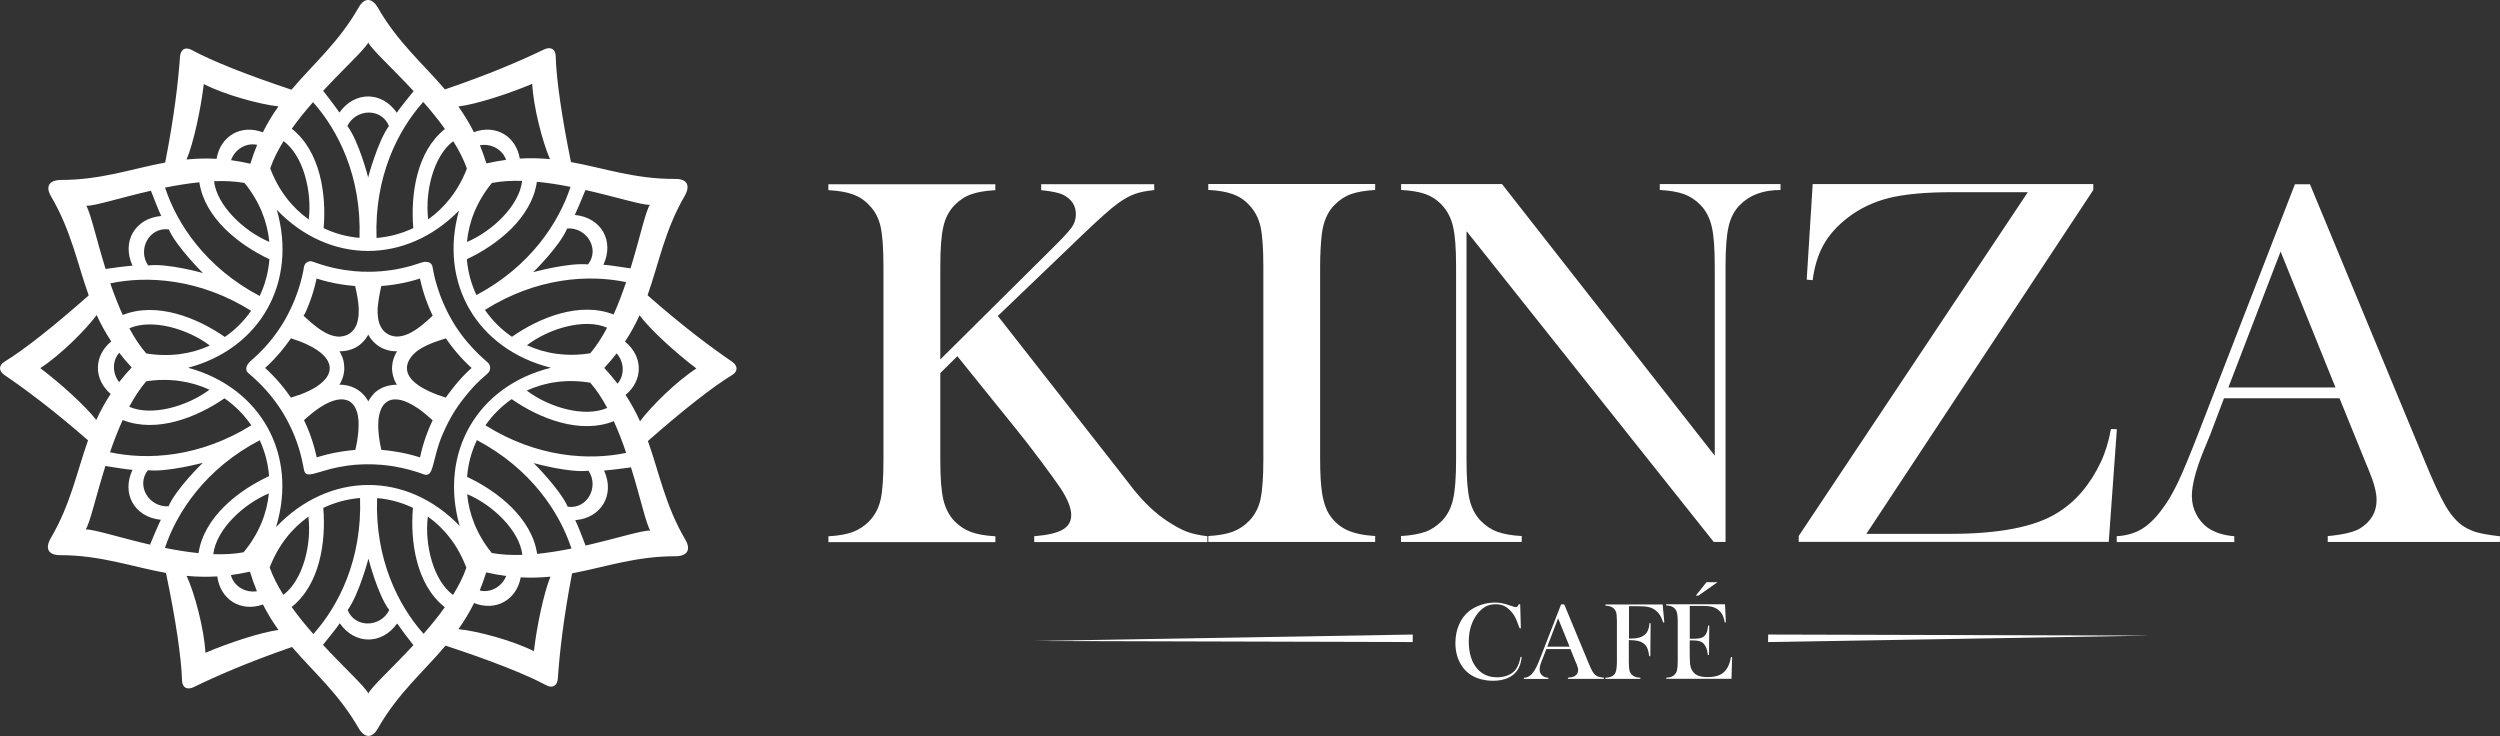
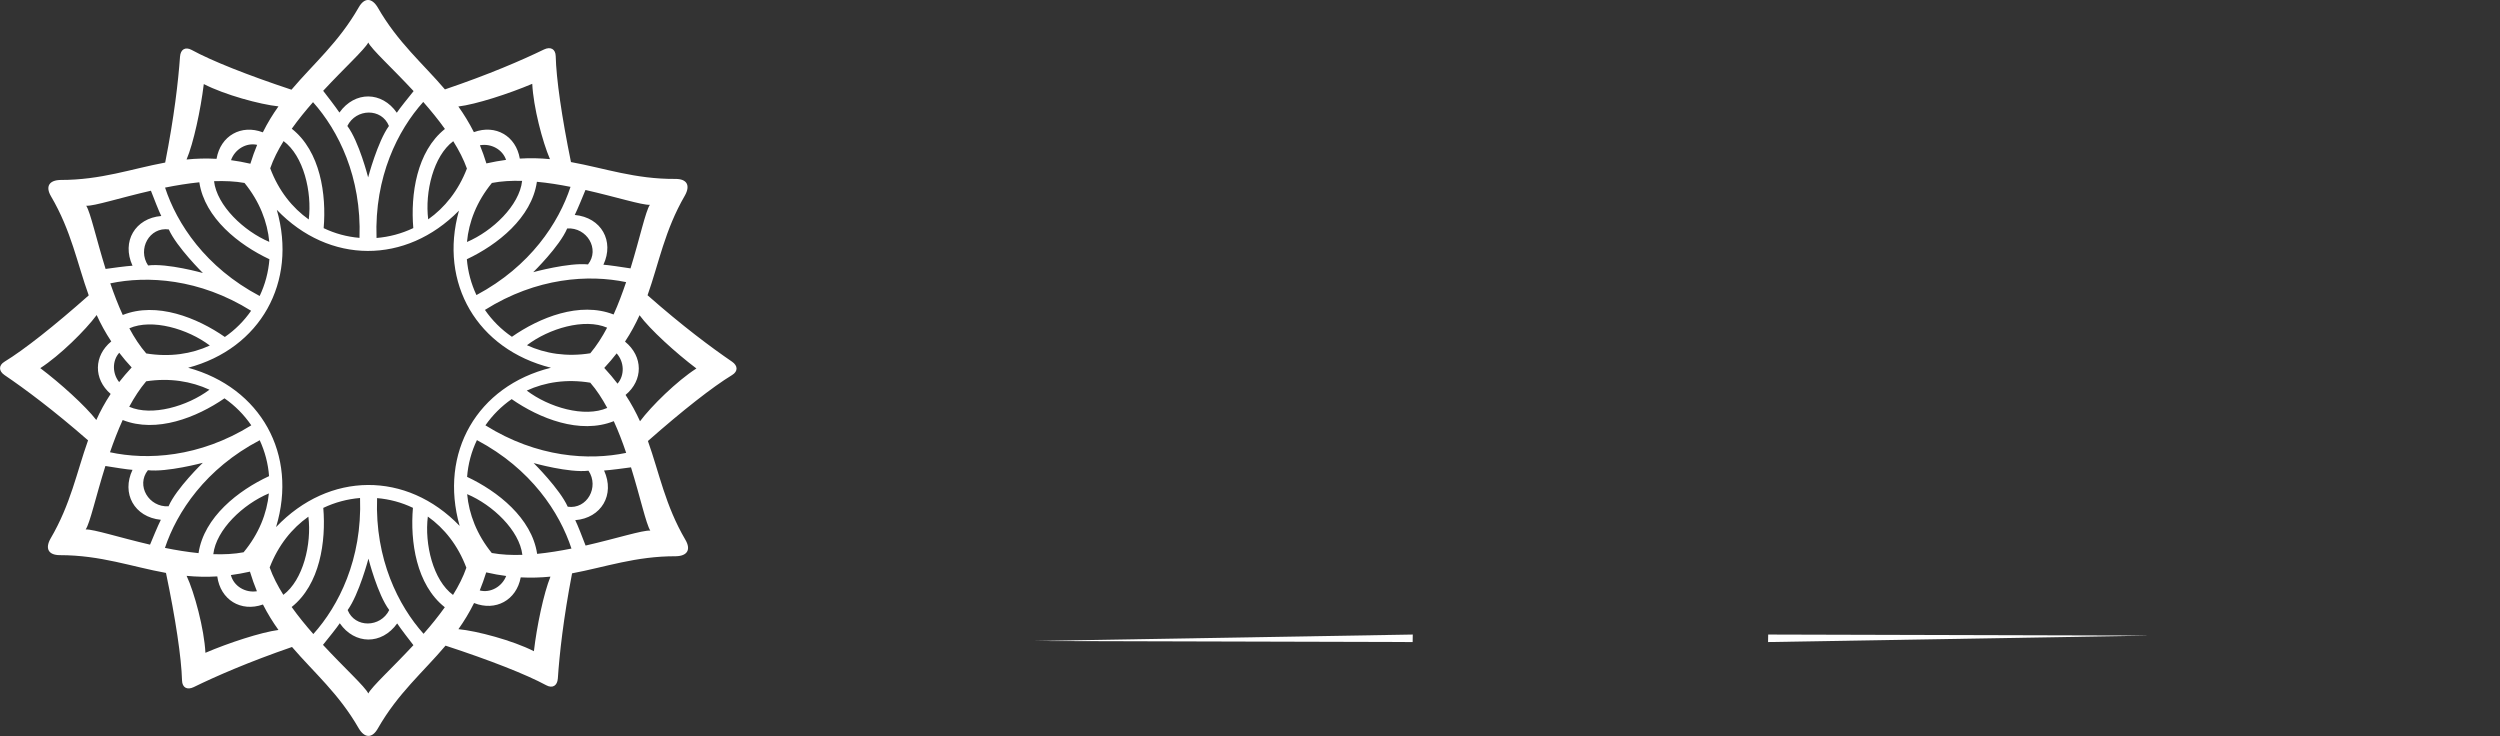
<svg xmlns="http://www.w3.org/2000/svg" id="Layer_1" version="1.1" viewBox="0 0 409.39 120.52">
  <rect x="0" y="0" width="409.39" height="120.52" fill="#333333" stroke="none" />
  <defs>
    <style>
      .st0 {
        fill: #fff;
      }
    </style>
  </defs>
-   <path class="st0" d="M382.45,63.45l-8.99-22.26-8.55,22.26h17.55,0ZM409.39,88.75h-28.21v-.96c2.54-.24,4.33-.66,5.33-1.28,1.77-1.12,2.67-2.67,2.67-4.64,0-1.17-.39-2.74-1.21-4.71l-.74-1.8-4.12-10.14h-18.92l-2.24,5.93-1.09,2.65c-1.28,3.15-1.93,5.63-1.93,7.43,0,1.06.24,2.05.72,2.98.47.9,1.1,1.66,1.91,2.23,1.13.77,2.56,1.23,4.32,1.37v.96h-19.25v-.96c1.52-.09,2.84-.46,4-1.12,1.14-.66,2.26-1.73,3.33-3.17.92-1.17,1.81-2.68,2.7-4.54.87-1.85,2.02-4.62,3.44-8.3l15.71-40.51h2.46l18.71,45.12c1.4,3.41,2.52,5.84,3.36,7.31.82,1.47,1.73,2.56,2.68,3.31.69.51,1.48.9,2.36,1.2.89.27,2.23.5,4,.71v.96h0l.02-.02ZM296.84,30.14h45.95v.97l-37.16,56.31h13.74c8.03,0,13.88-1.14,17.54-3.44,2.95-1.8,5.32-4.55,7.1-8.29.74-1.56,1.3-3.38,1.67-5.44l.97.04-1.33,18.44h-50.77v-.96l37.52-56.3h-12.29c-4.43,0-7.94.32-10.51.97-2.56.65-4.86,1.75-6.9,3.37-1.66,1.33-2.92,2.76-3.79,4.35-.88,1.58-1.45,3.5-1.75,5.72l-.97-.09.98-15.64h0ZM240.15,37.9v37.37c0,2.95.16,5.13.5,6.53.33,1.4.93,2.56,1.83,3.49.8.82,1.72,1.43,2.73,1.8,1.02.36,2.35.6,3.98.69v.96h-19.77v-.96c1.63-.09,2.94-.33,3.98-.69,1.01-.36,1.91-.97,2.73-1.8.88-.92,1.5-2.1,1.81-3.5.34-1.42.5-3.6.5-6.52v-31.7c0-2.9-.16-5.05-.5-6.48-.33-1.42-.93-2.57-1.81-3.5-.77-.84-1.67-1.43-2.68-1.8-1.02-.36-2.36-.6-4.01-.68v-.97h16.52l34.84,44.48v-31.01c0-2.97-.16-5.13-.5-6.53-.33-1.4-.93-2.56-1.81-3.49-.82-.84-1.72-1.43-2.73-1.8-1.02-.36-2.33-.6-3.96-.68v-.97h19.77v.97c-2.86,0-5.08.84-6.69,2.49-.88.92-1.5,2.08-1.81,3.5-.34,1.42-.5,3.58-.5,6.48v45.17h-1.93l-40.43-50.83h-.05v-.02ZM225.19,30.14v.97c-1.63.09-2.94.32-3.96.68-1.01.36-1.91.97-2.73,1.8-1.12,1.14-1.8,2.74-2.05,4.78-.17,1.52-.27,3.27-.27,5.25v31.65c0,2.38.12,4.26.34,5.64.24,1.36.6,2.46,1.13,3.3.74,1.15,1.7,2,2.87,2.56s2.73.89,4.67,1.01v.96h-27.32v-.96c1.66-.09,2.99-.33,4.01-.71,1.01-.39,1.91-.98,2.68-1.78.9-.92,1.52-2.08,1.85-3.49.3-1.4.47-3.57.47-6.53v-31.67c0-2.97-.16-5.13-.47-6.53-.33-1.4-.95-2.56-1.85-3.49-.77-.84-1.67-1.43-2.71-1.8-1.02-.36-2.36-.6-3.99-.68v-.97h27.33ZM153.97,58.87l18.18-18.03c1.8-1.77,2.92-2.99,3.37-3.63.46-.65.66-1.35.66-2.13,0-1.4-.68-2.46-2.06-3.17-.72-.35-1.93-.6-3.62-.77v-.98h18.51v.97c-1.26.12-2.31.32-3.16.63-.84.29-1.75.8-2.76,1.52-1.12.79-3.03,2.51-5.76,5.11l-13.93,13.35,19.8,25.28,2.44,3.14c1.8,2.23,3.67,3.99,5.62,5.25,1.17.76,2.22,1.33,3.09,1.66.89.33,2,.58,3.36.74v.96h-28.35v-.96c2.15-.17,3.69-.52,4.64-1.07.96-.55,1.42-1.35,1.42-2.41,0-1.14-.59-2.61-1.75-4.38-.58-.87-1.66-2.35-3.23-4.47-1.59-2.13-2.92-3.83-4-5.16l-9.67-11.99-2.79,2.76v14.22c0,2.92.16,5.09.5,6.52.33,1.4.93,2.57,1.81,3.5.77.8,1.67,1.39,2.7,1.78,1.01.38,2.36.62,4.01.71v.96h-27.34v-.96c1.66-.09,2.99-.33,4.01-.71,1.01-.39,1.91-.98,2.68-1.78.9-.92,1.52-2.08,1.85-3.49.32-1.4.47-3.57.47-6.53v-31.67c0-2.97-.16-5.13-.47-6.53s-.93-2.56-1.85-3.49c-.77-.84-1.67-1.43-2.71-1.8-1.02-.36-2.36-.6-3.99-.68v-.97h27.34v.97c-1.63.09-2.95.32-3.96.68-1.02.36-1.93.97-2.74,1.8-.88.92-1.5,2.08-1.81,3.5-.34,1.42-.5,3.6-.5,6.52v15.24h0v-.02Z" />
  <g>
-     <path class="st0" d="M277.7,97.53l1.75-2.19h1.8l-3.12,2.19h-.43ZM282.48,98.96l.14,2.95h-.19c-.08-.5-.21-.9-.38-1.25-.19-.33-.43-.62-.77-.87-.29-.21-.62-.35-1-.44s-.89-.13-1.52-.13h-2.05v5.38h.54c.55,0,.96-.04,1.23-.11.27-.08.5-.19.66-.38.17-.17.29-.38.38-.62.08-.24.14-.58.19-1.04h.19l-.04,4.8h-.19c-.05-.46-.13-.82-.24-1.12-.11-.27-.25-.51-.43-.71s-.41-.34-.69-.42c-.29-.09-.66-.13-1.1-.13h-.51v2.05c0,.82.03,1.42.06,1.78.04.36.12.68.25.93.21.43.51.74.93.95.42.19.97.3,1.66.3s1.31-.09,1.8-.27.87-.46,1.18-.84c.21-.27.39-.55.52-.88.13-.33.27-.76.36-1.3h.19l-.11,3.57h-10.68v-.19c.34,0,.62-.06.82-.14.21-.08.41-.19.57-.38.19-.19.32-.43.38-.74.06-.3.11-.74.11-1.36v-6.6c0-.6-.04-1.06-.11-1.35-.06-.3-.19-.54-.38-.74-.16-.17-.35-.3-.57-.38s-.5-.12-.84-.14v-.19h9.61,0l.02.02ZM266.73,104.8v3.57c0,.6.04,1.06.09,1.35.06.29.19.54.38.74.16.17.35.3.58.38.21.08.5.13.84.14v.19h-5.72v-.19c.29,0,.57-.05.82-.13.25-.09.46-.21.6-.36.17-.19.29-.44.35-.76.06-.32.11-.77.11-1.34v-6.6c0-.38-.03-.77-.06-1.2-.05-.52-.32-.92-.77-1.18-.25-.13-.6-.21-1.05-.24v-.19h9.37l.27,2.92-.19.04c-.14-.46-.29-.8-.42-1.02-.27-.52-.68-.92-1.18-1.21-.29-.17-.63-.29-1.01-.35s-.9-.09-1.59-.09h-1.39v5.3h.35c1.06,0,1.83-.24,2.32-.71.21-.19.36-.44.47-.72s.19-.65.21-1.09h.19l-.05,5.41h-.19c-.06-.6-.19-1.07-.34-1.4s-.41-.6-.74-.8c-.24-.16-.54-.27-.89-.33s-.8-.11-1.36-.11h.03l-.03-.02ZM257.03,105.9l-1.88-4.64-1.78,4.64h3.66,0ZM262.65,111.17h-5.89v-.19c.52-.05.9-.13,1.12-.27.36-.24.55-.55.55-.97,0-.25-.08-.58-.25-.98l-.16-.36-.85-2.11h-3.95l-.47,1.23-.22.55c-.27.66-.41,1.17-.41,1.55,0,.22.05.43.14.62s.22.34.39.46c.24.16.54.27.9.29v.19h-4.01v-.19c.32,0,.59-.09.84-.24.24-.14.47-.35.69-.66.19-.25.38-.57.57-.95s.42-.96.72-1.73l3.28-8.44h.51l3.9,9.4c.29.71.52,1.22.69,1.52s.35.54.57.69c.14.11.3.19.49.25.19.05.47.11.84.14v.19h.02ZM248.94,98.96l.11,3.93h-.19c-.06-.17-.12-.3-.16-.39-.21-.58-.38-1-.51-1.28-.24-.5-.57-.96-1.01-1.37-.33-.32-.68-.55-1.04-.69-.35-.14-.76-.21-1.21-.21-.66,0-1.26.14-1.75.43-.43.27-.84.63-1.22,1.1-.38.49-.68,1.02-.93,1.64-.34.87-.51,1.85-.51,2.95,0,.93.12,1.78.35,2.53s.58,1.37,1.02,1.89c.82.95,1.91,1.42,3.28,1.42.68,0,1.28-.12,1.83-.35.54-.24.96-.57,1.26-1,.34-.5.59-1.17.74-2l.19.04c-.12.95-.36,1.69-.77,2.24-.38.54-.9.93-1.58,1.22-.66.27-1.45.42-2.33.42-.82,0-1.61-.12-2.36-.36-1.2-.39-2.14-1.1-2.81-2.14-.66-1.02-1.01-2.26-1.01-3.67,0-1.09.19-2.1.59-3.01.39-.92.95-1.67,1.66-2.23.54-.43,1.2-.77,1.94-1.02.76-.25,1.51-.38,2.27-.38s1.48.13,2.29.42l.74.24c.14.05.27.09.38.09.14,0,.27-.06.36-.19.04-.06.09-.16.16-.3l.22.05h0,0Z" />
    <polygon class="st0" points="289.55 103.91 289.53 105.14 352.09 104.08 289.55 103.91" />
    <polygon class="st0" points="231.33 105.14 231.35 103.91 168.8 104.97 231.33 105.14" />
  </g>
-   <path class="st0" d="M77.22,63.69c.13-.15.27-.29.4-.44.14-.15.28-.29.42-.43s.29-.29.44-.43.3-.28.45-.42c.16-.14.31-.28.47-.42l.1-.08c.13-.11.25-.23.37-.34l.03-.03c.13-.11.23-.26.29-.43.06-.16.08-.34.07-.52-.01-.21-.08-.42-.2-.59-.04-.06-.1-.12-.16-.17-.14-.11-.26-.24-.4-.36l-.24-.21c-.27-.24-.54-.49-.8-.74-.24-.23-.48-.47-.72-.72-.22-.23-.44-.46-.65-.7-.2-.22-.4-.45-.59-.68l-.06-.07c-.16-.2-.33-.4-.49-.6-.17-.22-.34-.44-.5-.66-.16-.21-.31-.43-.46-.65-.15-.21-.29-.43-.43-.64l-.05-.08c-.12-.18-.23-.37-.34-.56-.12-.21-.25-.42-.36-.63-.12-.21-.23-.41-.34-.62l-.03-.07c-.09-.18-.19-.36-.28-.55-.1-.2-.19-.4-.29-.61-.09-.2-.18-.4-.27-.6-.09-.2-.17-.4-.25-.6-.08-.2-.16-.4-.23-.59-.07-.2-.15-.39-.21-.59-.07-.2-.13-.39-.2-.59-.06-.2-.12-.39-.18-.58-.06-.19-.11-.39-.17-.58-.05-.19-.1-.39-.15-.57-.04-.17-.08-.35-.12-.51v-.05c-.03-.11-.08-.34-.12-.56l-.11-.56-.03-.16c-.02-.16-.08-.3-.17-.42-.24-.32-.7-.5-1.41-.35-.13.03-.27.07-.42.12-.17.06-.35.12-.53.18-.32.1-.64.2-.96.3-.35.1-.7.19-1.05.27-.38.09-.77.17-1.15.25-.17.03-.33.06-.5.09-.26.05-.53.09-.79.12-.49.07-.99.12-1.49.16-.32.03-.64.05-.96.06-.28,0-.57.02-.85.02-.45,0-.9,0-1.34-.02-.4-.02-.81-.04-1.21-.08-2.08-.19-4.19-.64-6.23-1.36-.52-.18-.97-.42-1.43-.12-.05.02-.09.05-.13.07-.17.12-.28.27-.35.45-.06.15-.09.32-.12.51-.02.1-.03.2-.05.3l-.04.21c-.03.17-.07.34-.11.51s-.08.34-.12.51c-.04.17-.08.34-.13.51-.04.17-.09.34-.14.5-.05.17-.1.33-.15.5-.05.17-.1.33-.16.5-.05.17-.11.33-.17.49-.06.16-.12.32-.18.49h0c-.06.17-.12.33-.19.5-.06.16-.13.33-.2.49l-.21.48c-.07.16-.14.32-.22.48s-.15.32-.23.48c-.08.16-.16.32-.24.48s-.17.32-.25.47c-.09.16-.17.31-.26.47s-.18.31-.27.47-.19.31-.29.46l-.05.08c-.08.13-.16.25-.25.38-.1.15-.21.31-.31.46-.11.15-.21.3-.32.46-.11.15-.22.3-.34.45-.11.15-.23.3-.35.45s-.24.3-.36.45-.25.3-.38.44c-.13.15-.26.29-.39.44-.13.15-.27.29-.41.43s-.28.29-.42.43-.29.29-.44.43c-.15.14-.3.28-.45.42-.16.14-.31.28-.47.42l-.08.07c-.14.12-.26.24-.36.36-.13.16-.23.31-.3.46-.08.18-.12.35-.12.51,0,.23.08.43.22.59.04.05.09.1.14.14.23.19.47.4.71.61.26.23.53.48.79.73.24.23.48.47.71.71.22.23.43.46.65.7.2.22.4.45.59.68l.03.03c.17.21.34.42.51.64s.33.44.5.66c.16.21.31.43.46.65.14.21.28.42.42.64.13.21.26.42.39.63.12.21.24.41.36.63.11.2.23.41.34.62l.02.04c.1.19.2.38.29.58.1.2.2.4.29.61.09.2.18.4.27.6.08.2.17.4.25.6.08.19.15.39.22.58h0c.07.21.14.4.21.6.07.19.13.39.19.58.06.19.12.39.18.58s.11.38.16.58c.05.19.1.38.14.57.05.19.09.38.13.57s.08.38.12.57l.03.14c.03.14.06.28.08.42l.03.15c.03.17.07.31.12.43.22.48.65.52,1.39.35.29-.07.63-.17,1.02-.28.3-.09.62-.19.98-.29.32-.09.66-.19,1.03-.28.35-.09.73-.17,1.13-.25s.82-.15,1.27-.22c.46-.07.95-.12,1.47-.17.33-.03.67-.05,1.02-.06.26-.01.52-.02.78-.02.85-.01,1.69.02,2.52.09.71.06,1.42.15,2.12.27,1.65.28,3.33.74,4.74,1.27.44.17.74.11.97-.12.11-.11.21-.27.3-.46.06-.14.13-.31.18-.49.05-.15.1-.32.15-.5.04-.16.09-.33.13-.5l.13-.5c.04-.16.08-.33.13-.5.04-.16.09-.33.13-.5.05-.16.09-.33.14-.5.05-.16.1-.33.15-.5.05-.16.11-.33.16-.5.06-.16.11-.33.18-.49v-.02c.07-.16.13-.31.19-.47.06-.16.13-.33.2-.49.07-.16.14-.32.21-.48s.14-.32.22-.48c.07-.16.15-.32.23-.48s.16-.32.24-.48c.08-.16.17-.32.25-.47.09-.16.17-.31.26-.47.09-.16.18-.31.27-.47s.19-.31.29-.46l.05-.08c.08-.13.16-.25.25-.38.1-.15.21-.31.31-.46.11-.15.21-.3.32-.45.11-.15.22-.3.34-.45.11-.15.23-.3.35-.45.12-.15.24-.29.36-.44h0c.12-.16.25-.3.37-.45.13-.15.26-.29.39-.44,0,0,.02-.04.02-.04ZM61.88,50.2c0-.18.03-.35.05-.52.02-.17.04-.35.07-.52.03-.17.05-.35.08-.52.03-.17.06-.35.09-.51.03-.18.07-.35.1-.51.04-.18.08-.35.11-.51l.06-.27c.25-.02.49-.04.74-.07s.51-.06.76-.09c.22-.03.43-.06.65-.09.42-.06.84-.14,1.26-.22.38-.08.76-.16,1.13-.25.35-.09.7-.18,1.04-.28.25-.07.5-.15.75-.23.03.15.06.29.1.44.04.19.09.38.14.57s.1.38.15.57.11.39.17.58c.06.19.12.39.18.58.06.2.13.39.2.59s.14.39.22.59.15.4.23.59l.08.19c.06.14.11.27.17.41.09.2.18.4.27.6.06.13.12.25.18.37l-.17.16c-.15.14-.3.28-.46.42-.15.14-.31.28-.47.42s-.32.28-.49.41c-.17.14-.34.27-.51.41-.18.14-.36.27-.55.4-.2.14-.4.26-.61.38-.23.13-.46.26-.69.36-.29.13-.58.24-.88.32-.18.05-.37.08-.55.11-.15.02-.29.03-.43.03-.44,0-.86-.08-1.29-.27-.37-.17-.68-.4-.93-.66-.18-.2-.33-.41-.46-.65-.06-.12-.12-.24-.17-.36-.03-.08-.06-.16-.09-.24-.06-.18-.11-.38-.15-.57-.04-.18-.06-.37-.08-.56-.02-.18-.03-.36-.04-.55v-.54c0-.18,0-.35.03-.53v.02h.01ZM49.87,51.49c.07-.16.15-.32.22-.48l.21-.48c.07-.16.13-.32.2-.49.06-.16.13-.32.19-.49.06-.16.12-.33.18-.49s.12-.33.17-.49c.06-.16.11-.33.16-.5s.1-.33.15-.5c.05-.17.1-.33.14-.5.05-.17.09-.33.13-.5s.08-.34.12-.51c.03-.15.07-.3.1-.45,1.37.44,2.74.76,4.13.97.23.04.46.07.69.1.5.07,1,.12,1.5.16l.07.31c.04.18.08.37.12.57.04.18.08.37.11.56.03.18.07.37.1.56.03.18.06.37.08.56.02.18.04.37.06.55s.03.36.04.55v.54c0,.18,0,.36-.02.53,0,.18-.03.35-.06.52-.03.17-.06.34-.1.51-.04.17-.09.34-.15.5l-.03.08c-.05.14-.12.27-.19.4-.09.16-.19.32-.31.46-.13.16-.27.3-.43.43-.18.15-.39.27-.62.38h-.02c-.35.16-.7.24-1.06.27-.79.05-1.6-.19-2.38-.59-.48-.25-.95-.55-1.4-.89-.34-.25-.66-.51-.98-.78-.29-.25-.57-.5-.84-.75-.15-.14-.3-.27-.44-.4l.1-.22h.06ZM48.95,64.67c-.29.11-.59.21-.9.31-.14.04-.28.09-.42.13-.07-.1-.13-.19-.2-.29-.15-.22-.31-.44-.47-.66-.17-.22-.34-.44-.51-.66-.18-.23-.36-.45-.55-.67-.2-.23-.4-.46-.6-.69-.21-.24-.43-.47-.66-.7l-.72-.72c-.17-.16-.34-.32-.51-.47l.17-.15c.15-.14.3-.28.45-.42s.29-.28.43-.43c.14-.14.28-.29.42-.43s.27-.29.4-.44c.13-.15.26-.29.39-.44.13-.15.25-.29.38-.44.12-.15.24-.3.36-.45s.24-.3.35-.45c.11-.15.23-.3.34-.45s.22-.3.33-.45c.07-.1.14-.2.21-.3,1.03.32,1.93.66,2.72,1.04.64.3,1.2.62,1.67.95.36.25.67.51.93.77.22.22.41.45.56.68.13.2.24.41.32.62.07.19.12.38.14.57.02.18.02.36,0,.54-.02.17-.06.34-.12.51-.06.16-.13.32-.22.48-.09.15-.19.31-.32.46-.12.15-.25.29-.4.44-.14.14-.3.28-.48.42-.17.13-.36.27-.55.4-.2.13-.4.25-.63.38-.22.12-.45.24-.7.36-.24.12-.5.23-.76.34-.26.11-.54.22-.83.33,0,0-.02-.02-.02-.02ZM58.7,70.32c0,.17-.02.35-.04.53-.02.17-.03.34-.06.52-.02.17-.05.34-.07.52-.03.17-.05.34-.08.52-.03.17-.06.34-.1.51-.03.17-.07.34-.11.51l-.06.25c-.27.02-.54.05-.81.07-.46.05-.93.11-1.4.19-.41.07-.83.14-1.25.22-.38.08-.75.16-1.13.25l-.22.06c-.27.07-.54.14-.81.22-.23.07-.47.14-.7.21-.03-.14-.06-.27-.09-.41-.04-.19-.09-.38-.14-.57s-.1-.38-.15-.58c-.05-.19-.11-.39-.17-.58-.06-.19-.12-.39-.18-.58-.06-.2-.13-.39-.2-.59s-.14-.39-.21-.59-.15-.4-.23-.59c-.08-.2-.16-.4-.25-.6s-.18-.4-.27-.6c-.06-.14-.12-.27-.19-.4l.15-.14c.16-.14.31-.28.47-.42s.33-.28.49-.41c.17-.14.34-.28.51-.41.18-.14.36-.27.54-.4.2-.14.39-.27.58-.39.22-.14.43-.26.64-.38.24-.14.48-.25.72-.36.3-.13.59-.24.86-.32.54-.16,1.03-.21,1.47-.17.27.03.53.09.77.19.37.16.69.42.95.77.13.18.25.39.36.63.08.18.15.38.21.59.05.18.09.37.12.57.03.18.05.36.07.55.02.17.03.36.03.54v.54c0,.17,0,.35-.02.53ZM61.19,64.51c-.14.14-.26.29-.38.44-.11.15-.22.3-.32.46-.06.1-.12.21-.18.31-.08-.14-.16-.29-.25-.42-.16-.24-.34-.46-.53-.67-.27-.29-.57-.54-.87-.75-.15-.1-.3-.19-.45-.27-.7-.38-1.65-.64-2.63-.61.08-.12.15-.24.21-.37.08-.16.16-.32.22-.48.07-.16.12-.33.17-.49.05-.17.09-.34.12-.51s.05-.35.07-.52c0-.18.02-.36,0-.53,0-.18-.02-.37-.04-.55-.03-.19-.06-.38-.11-.56-.05-.2-.11-.39-.19-.58-.08-.21-.18-.41-.28-.61-.05-.09-.11-.19-.17-.28.32,0,.65,0,.96-.06.37-.06.73-.15,1.06-.27.21-.08.41-.16.59-.26.05-.03.11-.06.16-.09.21-.12.4-.25.58-.39.1-.08.2-.16.29-.25.06-.06.12-.11.18-.17.14-.14.27-.29.39-.44.12-.15.22-.3.32-.46.07-.11.13-.22.19-.34.08.15.17.31.27.45.16.24.34.46.54.67.09.09.18.19.28.28.19.17.38.33.6.48.13.09.27.17.41.25.29.15.58.26.87.36.58.19,1.17.26,1.76.24h0c-.08.13-.16.26-.23.39-.08.16-.15.32-.22.48-.06.16-.12.33-.17.49-.03.1-.05.2-.08.3-.02.07-.03.14-.04.21-.03.17-.06.34-.07.52-.01.11-.02.23-.02.34v.19c0,.18.02.36.05.55.03.19.07.38.12.57.05.2.12.39.19.58.08.21.18.41.29.61.05.08.1.17.15.25-.34,0-.68.03-.99.08-.37.06-.72.15-1.05.27-.26.1-.52.21-.75.35-.21.12-.4.25-.58.39-.17.13-.32.27-.47.42h.03ZM70.75,69.04c-.07.16-.15.32-.22.48s-.14.32-.21.48-.13.32-.2.49c-.06.16-.13.32-.19.49-.06.16-.12.33-.18.49-.06.16-.12.33-.17.49-.06.16-.11.33-.16.5s-.1.33-.15.5-.1.33-.14.5c-.05.17-.09.34-.13.5-.04.17-.08.34-.12.51-.03.14-.07.28-.1.43-1.42-.46-2.91-.79-4.4-1.01-.65-.1-1.29-.17-1.93-.22l-.06-.28c-.04-.19-.08-.38-.12-.57-.04-.19-.07-.38-.1-.56-.03-.19-.06-.38-.08-.56-.03-.19-.05-.37-.07-.55-.02-.19-.03-.37-.05-.55,0-.19-.02-.37-.03-.54v-.54c0-.18,0-.36.02-.53,0-.18.03-.36.05-.52.02-.18.05-.35.09-.51.04-.18.08-.34.13-.5.05-.17.12-.34.18-.49.08-.17.16-.33.26-.47.11-.17.23-.31.37-.44.17-.16.35-.3.55-.4.32-.16.69-.25,1.09-.26.63-.01,1.36.16,2.18.55.5.23,1.04.55,1.62.94.35.24.7.51,1.07.81.29.23.59.49.89.76.13.12.27.24.41.37l-.11.24v-.03h.01ZM76.16,61.28l-.06.06c-.12.12-.24.25-.36.37-.13.14-.27.29-.4.44-.13.14-.26.29-.39.44-.13.15-.25.29-.37.44-.12.15-.24.3-.36.45s-.24.3-.35.45c-.12.15-.23.3-.34.45-.11.15-.22.3-.33.45-.07.09-.13.19-.2.28-.9-.28-1.82-.61-2.66-1-.65-.3-1.25-.62-1.77-.98-.36-.24-.68-.5-.95-.77-.22-.22-.4-.44-.55-.68-.13-.2-.23-.4-.3-.61-.06-.18-.11-.37-.12-.57-.02-.17-.01-.35.01-.53.02-.17.06-.33.12-.51.05-.16.12-.32.21-.48.08-.15.18-.31.29-.46.04-.05.07-.1.11-.15.08-.1.16-.2.25-.29.14-.15.29-.29.45-.42.17-.14.35-.28.54-.4.2-.13.41-.26.62-.38.23-.13.47-.25.71-.36.26-.12.53-.23.79-.34.29-.12.58-.22.87-.32.32-.11.64-.21.93-.3l.47-.15c.07.11.15.21.22.32.16.22.32.44.48.66l.18.24.33.42c.18.23.37.45.55.67.2.23.4.46.6.69.22.24.44.47.66.7l.07.07c.21.22.43.43.65.64.15.15.31.29.47.44l-.19.17c-.15.14-.3.28-.45.42-.15.14-.29.28-.43.43h0Z" />
  <path class="st0" d="M119.88,59.23c-3.38-2.31-8.1-5.82-13.84-10.88,1.88-5.3,2.79-10.6,6.12-16.34.91-1.63.36-2.72-1.55-2.71-6.58.05-11.6-1.76-17.11-2.76-1.51-7.4-2.41-13.62-2.5-17.35-.03-1.16-.84-1.6-1.91-1.09-3.67,1.78-9.04,4.1-16.23,6.54-3.62-4.25-7.72-7.69-11-13.41-.95-1.6-2.18-1.68-3.12-.02-3.28,5.74-7.38,9.19-11.01,13.48-7.2-2.39-13.07-4.72-16.36-6.52-1.02-.55-1.81-.08-1.89,1.11-.29,4.07-.96,9.88-2.43,17.34-5.49,1.02-10.52,2.86-17.12,2.85-1.86.03-2.54,1.05-1.57,2.69,3.33,5.68,4.27,10.94,6.17,16.21-5.65,5.01-10.59,8.91-13.79,10.86-.99.6-.97,1.53,0,2.19,3.35,2.27,8.01,5.74,13.68,10.69-1.86,5.21-2.83,10.44-6.14,16.08-.92,1.62-.37,2.72,1.53,2.72,6.69,0,11.76,1.9,17.37,2.91,1.57,7.51,2.52,13.84,2.63,17.62.03,1.16.84,1.6,1.91,1.08,3.64-1.78,8.97-4.11,16.1-6.57,3.61,4.21,7.67,7.64,10.93,13.33.95,1.6,2.18,1.68,3.12.02,3.3-5.79,7.44-9.24,11.09-13.57,7.26,2.38,13.18,4.7,16.5,6.49,1.02.55,1.81.07,1.89-1.12.27-4.04.91-9.81,2.33-17.21,5.44-1.02,10.44-2.82,16.98-2.8,1.86-.03,2.54-1.05,1.58-2.69-3.32-5.67-4.26-10.92-6.14-16.18,5.65-4.98,10.59-8.86,13.78-10.8.99-.6.97-1.52,0-2.19h0ZM95.87,31.11c5.03,1.14,9.25,2.49,10.55,2.43-.71,1.04-1.63,5.41-3.17,10.41-1.23-.19-3.73-.57-4.44-.6,1.82-3.87-.33-7.74-4.69-8.15.46-.92,1.44-3.33,1.75-4.08h0ZM101.12,62.82c-.65-.85-1.37-1.71-2.17-2.57.75-.8,1.42-1.6,2.03-2.38,1.27,1.42,1.33,3.59.14,4.96h0ZM87.96,90.7c-.88-5.88-6.49-10.27-11.47-12.61.16-2.11.71-4.15,1.61-6.02,8.89,4.71,13.55,11.87,15.48,17.76-1.84.37-3.74.68-5.61.87,0,0-.01,0,0,0ZM74.19,97.43c-3.27-2.4-4.69-8.33-4.13-12.84,2.69,1.91,4.93,4.7,6.31,8.38-.51,1.48-1.27,2.98-2.19,4.46,0,0,.01,0,.01,0ZM45.21,86.3c3.6-11.89-2.51-22.83-14.4-26.08,11.83-3.14,17.92-14,14.52-25.86,8.59,8.95,21.15,8.96,29.83.13-3.34,11.91,3.01,22.72,15.06,25.73-12.08,2.99-18.35,13.92-14.95,25.9-8.68-9.01-21.38-8.92-30.05.18h-.01ZM60.34,91.5s1.49,5.86,3.4,8.4c-1.43,2.89-5.62,2.97-6.81,0,1.86-2.57,3.4-8.4,3.4-8.4h0ZM46.4,97.41c-.93-1.48-1.71-2.99-2.24-4.48,1.4-3.64,3.65-6.42,6.34-8.32.56,4.49-.86,10.38-4.1,12.8ZM39.89,90.44c-1.54.29-3.22.37-4.96.31.47-4.03,4.9-8.2,9.1-9.95-.32,3.28-1.63,6.61-4.14,9.64ZM40.93,93.61c.35,1.15.73,2.21,1.14,3.21-1.89.3-3.8-.83-4.26-2.65,1-.13,2.04-.32,3.12-.56ZM18.01,74.06c.61-1.77,1.3-3.57,2.08-5.28,5.53,2.2,12.14-.43,16.67-3.55,1.74,1.2,3.22,2.71,4.39,4.42-8.55,5.3-17.09,5.72-23.14,4.41ZM33.21,75.79s-4.35,4.2-5.61,7.12c-3.22.19-5.37-3.4-3.38-5.91,3.15.35,8.98-1.21,8.98-1.21h.01ZM19.53,57.77c.61.8,1.28,1.6,2.03,2.4-.75.81-1.43,1.61-2.05,2.4-1.13-1.42-1.15-3.5.02-4.81h0ZM32.64,29.85c.89,5.88,6.5,10.26,11.48,12.6-.16,2.11-.71,4.15-1.6,6.02-8.89-4.7-13.56-11.86-15.49-17.75,1.84-.37,3.74-.68,5.61-.87ZM46.43,23.1c3.27,2.4,4.69,8.33,4.13,12.84-2.69-1.91-4.93-4.7-6.31-8.38.51-1.48,1.27-2.98,2.19-4.46h0ZM41,26.81c-1.1-.25-2.15-.45-3.17-.58.63-1.79,2.5-2.91,4.28-2.51-.4.96-.77,1.99-1.11,3.09ZM40.05,29.97c2.46,3.03,3.74,6.36,4.05,9.64-4.17-1.76-8.57-5.92-9.05-9.94,1.75-.06,3.44.01,5,.29h0ZM27.64,37.57c1.3,2.9,5.59,7.14,5.59,7.14,0,0-5.82-1.64-8.98-1.24-1.79-2.68.23-6.35,3.4-5.9,0,0-.01,0-.01,0ZM41.12,50.89c-1.15,1.66-2.6,3.12-4.3,4.29-4.53-3.15-11.17-5.82-16.72-3.6-.77-1.68-1.44-3.44-2.04-5.18,6.05-1.27,14.56-.81,23.06,4.49ZM34.3,63.82c-3.63,2.71-9.44,4.41-13.14,2.79.83-1.54,1.75-2.96,2.78-4.17,3.86-.59,7.38,0,10.37,1.38,0,0,0,0-.01,0ZM23.95,57.88c-1.03-1.18-1.95-2.59-2.77-4.12,3.71-1.63,9.56.09,13.18,2.82-2.99,1.38-6.53,1.93-10.41,1.3ZM60.28,29.03s-1.49-5.86-3.4-8.4c1.43-2.89,5.62-2.97,6.81,0-1.86,2.57-3.4,8.4-3.4,8.4h0ZM74.22,23.12c.93,1.48,1.71,2.99,2.24,4.48-1.4,3.64-3.65,6.42-6.34,8.32-.56-4.49.86-10.38,4.1-12.8ZM93.43,30.59c-1.93,5.88-6.57,13.02-15.41,17.73-.86-1.83-1.4-3.82-1.57-5.87,4.99-2.35,10.62-6.77,11.47-12.68,1.84.17,3.7.47,5.51.83h0ZM96.3,43.3c-3.16-.33-8.98,1.27-8.98,1.27,0,0,4.33-4.23,5.56-7.16,3.22-.21,5.39,3.37,3.41,5.89h.01ZM76.47,39.62c.3-3.28,1.59-6.62,4.08-9.66,1.54-.3,3.21-.39,4.95-.34-.44,4.03-4.85,8.23-9.04,10.01h.01ZM79.65,26.76c-.32-1.05-.68-2.04-1.06-2.97,1.84-.34,3.71.69,4.28,2.39-1.03.14-2.1.33-3.22.58ZM96.67,62.68c1.03,1.18,1.94,2.59,2.77,4.12-3.72,1.63-9.56-.09-13.18-2.84,2.99-1.38,6.53-1.93,10.41-1.29h0ZM96.67,57.85c-3.85.62-7.38.06-10.38-1.32,3.61-2.74,9.41-4.47,13.13-2.87-.82,1.55-1.73,2.97-2.75,4.18h0ZM79.62,93.73c1.14.26,2.23.46,3.27.59-.68,1.75-2.56,2.82-4.33,2.37.38-.93.73-1.91,1.06-2.96ZM80.54,90.57c-2.46-3.03-3.74-6.37-4.04-9.65,4.17,1.76,8.57,5.93,9.04,9.94-1.75.06-3.44-.02-5-.3h0ZM92.97,82.98c-1.29-2.9-5.58-7.15-5.58-7.15,0,0,5.82,1.64,8.98,1.25,1.79,2.68-.23,6.35-3.4,5.9ZM79.49,69.65c1.16-1.66,2.61-3.12,4.3-4.29,4.53,3.15,11.17,5.82,16.72,3.61.77,1.68,1.44,3.44,2.03,5.19-6.06,1.27-14.56.8-23.05-4.51ZM100.48,51.5c-5.54-2.17-12.14.5-16.65,3.65-1.75-1.19-3.24-2.69-4.42-4.4,8.51-5.35,17.05-5.82,23.12-4.55-.6,1.77-1.27,3.58-2.05,5.3ZM87.16,13.72c.18,3.81,1.68,9.52,2.9,12.34-1.57-.15-3.2-.2-4.94-.09-.62-3.68-3.93-5.65-7.52-4.33-.78-1.54-1.63-2.92-2.54-4.2,2.85-.34,8.25-2.08,12.09-3.71h.01ZM72.87,21.11c-4.66,3.7-5.65,10.75-5.19,16.24-1.91.91-3.95,1.45-6.02,1.62-.36-10.05,3.51-17.67,7.65-22.28,1.24,1.41,2.46,2.9,3.55,4.43h.01ZM60.31,6.96c.54,1.13,3.86,4.12,7.42,7.96-.78.96-2.37,2.94-2.75,3.54-2.43-3.51-6.86-3.59-9.4-.03-.57-.86-2.15-2.91-2.66-3.56,3.51-3.78,6.79-6.76,7.39-7.91ZM58.86,38.95c-2.02-.17-4.01-.7-5.86-1.59.47-5.5-.53-12.58-5.22-16.28,1.07-1.5,2.26-2.97,3.48-4.35,4.12,4.61,7.97,12.21,7.61,22.22h0ZM33.38,13.77c3.42,1.76,9.19,3.33,12.22,3.65-.92,1.29-1.78,2.68-2.56,4.25-3.52-1.35-6.93.54-7.58,4.34-1.73-.1-3.35-.05-4.91.11,1.13-2.63,2.32-8.19,2.82-12.34h.01ZM24.71,31.22c.45,1.16,1.36,3.51,1.7,4.15-4.26.36-6.54,4.16-4.71,8.14-1.03.06-3.6.41-4.41.53-1.53-4.93-2.47-9.25-3.17-10.35,1.25.09,5.5-1.29,10.6-2.46h-.01ZM6.59,60.29c3.21-2.07,7.42-6.23,9.24-8.7.65,1.43,1.43,2.87,2.39,4.32-2.86,2.35-2.94,6.15-.1,8.6-.94,1.43-1.71,2.85-2.35,4.27-1.77-2.3-5.9-6.03-9.18-8.5h0ZM24.57,89.19c-5.03-1.17-9.23-2.54-10.54-2.49.71-1.03,1.66-5.4,3.23-10.39,1.22.2,3.72.6,4.44.63-1.84,3.85.28,7.74,4.64,8.18-.47.92-1.46,3.32-1.77,4.07ZM42.53,72.09c.85,1.84,1.38,3.83,1.53,5.88-5.01,2.32-10.66,6.7-11.55,12.61-1.84-.19-3.7-.49-5.5-.86,1.96-5.87,6.65-12.98,15.52-17.63ZM33.64,106.9c-.2-3.93-1.81-9.9-3.08-12.6,1.59.15,3.25.2,5.02.09.51,3.81,3.85,5.89,7.48,4.6.78,1.53,1.63,2.9,2.54,4.17-2.87.38-8.18,2.12-11.96,3.74ZM47.75,99.41c4.66-3.7,5.65-10.75,5.19-16.24,1.91-.91,3.95-1.45,6.02-1.62.36,10.05-3.51,17.67-7.65,22.28-1.24-1.41-2.46-2.9-3.55-4.43h0ZM60.31,113.56c-.54-1.13-3.86-4.12-7.42-7.96.78-.96,2.37-2.94,2.75-3.54,2.43,3.51,6.86,3.59,9.4.03.57.86,2.15,2.91,2.66,3.56-3.51,3.78-6.79,6.76-7.39,7.91ZM61.76,81.57c2.02.17,4.01.7,5.86,1.59-.47,5.5.53,12.58,5.22,16.28-1.07,1.5-2.26,2.97-3.48,4.35-4.12-4.61-7.97-12.21-7.61-22.22,0,0,0,0,.01,0ZM87.43,106.64c-3.48-1.77-9.37-3.33-12.36-3.61.92-1.3,1.78-2.7,2.56-4.28,3.52,1.4,6.94-.45,7.64-4.2,1.71.09,3.32.03,4.87-.12-1.1,2.69-2.24,8.14-2.71,12.21ZM95.89,89.33c-.44-1.16-1.36-3.52-1.69-4.15,4.26-.35,6.54-4.15,4.72-8.13,1.03-.06,3.6-.41,4.41-.52,1.53,4.93,2.46,9.26,3.16,10.36-1.25-.09-5.5,1.28-10.6,2.45h0ZM104.81,68.99c-.65-1.43-1.42-2.87-2.37-4.32,2.89-2.39,2.92-6.28-.09-8.73.96-1.45,1.73-2.89,2.38-4.32,1.67,2.29,5.94,6.18,9.31,8.72-3.2,2.05-7.39,6.17-9.23,8.64h0Z" />
</svg>